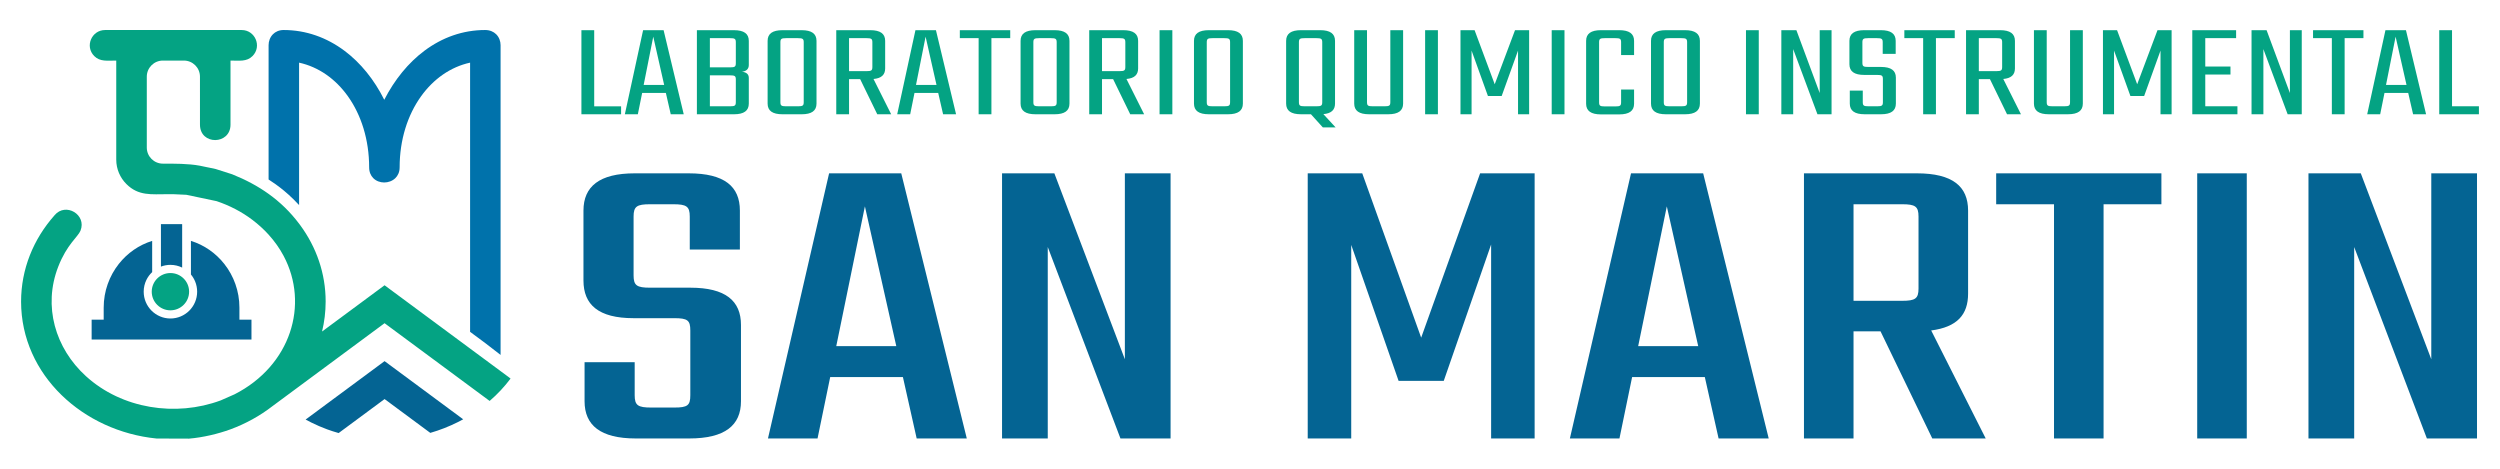
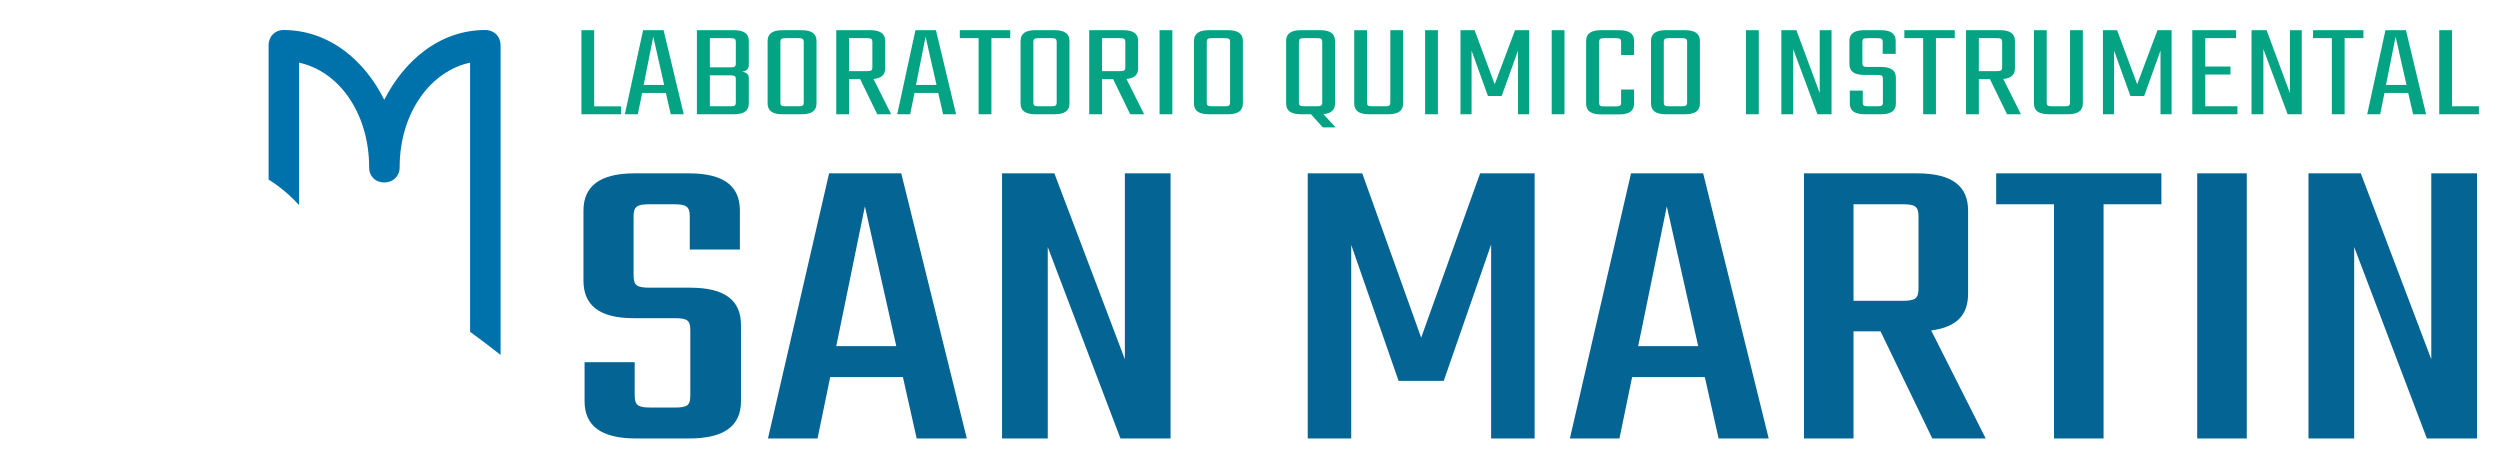
<svg xmlns="http://www.w3.org/2000/svg" xml:space="preserve" width="270.087mm" height="50.629mm" version="1.1" style="shape-rendering:geometricPrecision; text-rendering:geometricPrecision; image-rendering:optimizeQuality; fill-rule:evenodd; clip-rule:evenodd" viewBox="0 0 27008.66 5062.94">
  <defs>
    <style type="text/css">
   
    .fil4 {fill:#0072AB}
    .fil2 {fill:#046493}
    .fil3 {fill:#04A383}
    .fil1 {fill:#046493;fill-rule:nonzero}
    .fil0 {fill:#04A383;fill-rule:nonzero}
   
  </style>
  </defs>
  <g id="Capa_x0020_1">
    <g id="_2139483823264">
      <path class="fil0" d="M6419.39 1148.37l0 -822.31 -138.18 0 0 908.46 428.7 0 0 -86.15 -290.52 0zm534.34 -230.77l103.64 -521.43 117.84 521.43 -221.48 0zm292.62 316.92l140.22 0 -217.45 -908.46 -221.48 0 -197.11 908.46 140.22 0 46.72 -230.76 256.04 0 52.84 230.76zm282.45 -908.46l0 908.46 400.28 0c107.69,0 160.5,-37.97 160.5,-115.39l0 -277.48c0,-42.37 -28.45,-61.34 -75.17,-67.19 46.72,-2.92 75.17,-29.21 75.17,-71.57l0 -261.43c0,-77.42 -52.81,-115.4 -160.5,-115.4l-400.28 0zm420.56 777.02c0,37.98 -10.11,45.29 -62.95,45.29l-217.42 0 0 -334.47 217.42 0c52.84,0 62.95,7.28 62.95,45.26l0 243.92zm0 -420.63c0,37.95 -10.11,45.26 -62.95,45.26l-217.42 0 0 -315.46 217.42 0c52.84,0 62.95,7.31 62.95,45.26l0 224.94zm733.53 420.63c0,37.98 -10.15,45.29 -62.99,45.29l-125.99 0c-52.81,0 -62.95,-7.31 -62.95,-45.29l0 -645.57c0,-37.95 10.14,-45.26 62.95,-45.26l125.99 0c52.84,0 62.99,7.31 62.99,45.26l0 645.57zm-229.61 -777.02c-107.66,0 -160.5,37.98 -160.5,115.4l0 677.67c0,77.42 52.84,115.39 160.5,115.39l207.25 0c107.72,0 160.5,-37.97 160.5,-115.39l0 -677.67c0,-77.42 -52.78,-115.4 -160.5,-115.4l-207.25 0zm719.3 86.19l188.95 0c52.81,0 62.98,7.31 62.98,45.26l0 265.82c0,37.97 -10.17,45.28 -62.98,45.28l-188.95 0 0 -356.36zm304.77 822.27l150.39 0 -191.02 -381.21c85.34,-7.28 125.97,-45.26 125.97,-113.9l0 -297.95c0,-77.42 -52.84,-115.4 -160.5,-115.4l-367.78 0 0 908.46 138.17 0 0 -379.75 119.88 0 184.89 379.75zm418.59 -316.92l103.64 -521.43 117.83 521.43 -221.47 0zm292.61 316.92l140.19 0 -217.45 -908.46 -221.45 0 -197.1 908.46 140.18 0 46.75 -230.76 256.04 0 52.84 230.76zm725.37 -908.46l-544.55 0 0 86.19 203.17 0 0 822.27 138.18 0 0 -822.27 203.2 0 0 -86.19zm501.88 777.02c0,37.98 -10.15,45.29 -62.96,45.29l-126.02 0c-52.78,0 -62.95,-7.31 -62.95,-45.29l0 -645.57c0,-37.95 10.17,-45.26 62.95,-45.26l126.02 0c52.81,0 62.96,7.31 62.96,45.26l0 645.57zm-229.61 -777.02c-107.66,0 -160.5,37.98 -160.5,115.4l0 677.67c0,77.42 52.84,115.39 160.5,115.39l207.28 0c107.69,0 160.5,-37.97 160.5,-115.39l0 -677.67c0,-77.42 -52.81,-115.4 -160.5,-115.4l-207.28 0zm719.3 86.19l188.95 0c52.84,0 63.01,7.31 63.01,45.26l0 265.82c0,37.97 -10.17,45.28 -63.01,45.28l-188.95 0 0 -356.36zm304.77 822.27l150.39 0 -191.02 -381.21c85.34,-7.28 125.97,-45.26 125.97,-113.9l0 -297.95c0,-77.42 -52.84,-115.4 -160.5,-115.4l-367.75 0 0 908.46 138.14 0 0 -379.75 119.88 0 184.89 379.75zm316.99 -908.46l0 908.46 138.17 0 0 -908.46 -138.17 0zm761.94 777.02c0,37.98 -10.12,45.29 -62.96,45.29l-126.02 0c-52.78,0 -62.95,-7.31 -62.95,-45.29l0 -645.57c0,-37.95 10.17,-45.26 62.95,-45.26l126.02 0c52.84,0 62.96,7.31 62.96,45.26l0 645.57zm-229.61 -777.02c-107.66,0 -160.5,37.98 -160.5,115.4l0 677.67c0,77.42 52.84,115.39 160.5,115.39l207.28 0c107.69,0 160.5,-37.97 160.5,-115.39l0 -677.67c0,-77.42 -52.81,-115.4 -160.5,-115.4l-207.28 0zm973.27 131.45c0,-37.95 10.17,-45.26 62.98,-45.26l126 0c52.84,0 62.98,7.31 62.98,45.26l0 645.57c0,37.98 -10.14,45.29 -62.98,45.29l-126 0c-52.81,0 -62.98,-7.31 -62.98,-45.29l0 -645.57zm396.23 918.69l-132.09 -143.14c85.34,-7.31 125.97,-45.28 125.97,-113.93l0 -677.67c0,-77.42 -52.78,-115.4 -160.5,-115.4l-207.25 0c-107.66,0 -160.5,37.98 -160.5,115.4l0 677.67c0,77.42 52.84,115.39 160.5,115.39l107.69 0 128 141.68 138.18 0zm591.27 -1050.14l0 777.02c0,37.98 -10.17,45.29 -62.95,45.29l-126.03 0c-52.84,0 -62.95,-7.31 -62.95,-45.29l0 -777.02 -138.18 0 0 793.07c0,77.42 52.84,115.39 160.5,115.39l207.28 0c107.66,0 160.5,-37.97 160.5,-115.39l0 -793.07 -138.17 0zm375.91 0l0 908.46 138.15 0 0 -908.46 -138.15 0zm826.96 711.29l176.77 -490.73 0 687.9 119.93 0 0 -908.46 -152.43 0 -219.43 584.23 -217.42 -584.23 -152.37 0 0 908.46 119.87 0 0 -687.9 176.77 490.73 148.31 0zm540.5 -711.29l0 908.46 138.15 0 0 -908.46 -138.15 0zm889.98 268.74l0 -153.34c0,-77.42 -52.84,-115.4 -160.53,-115.4l-197.11 0c-107.66,0 -160.5,37.98 -160.5,115.4l0 679.13c0,77.42 52.84,115.4 160.5,115.4l197.11 0c107.69,0 160.53,-37.98 160.53,-115.4l0 -153.34 -140.22 0 0 137.29c0,37.98 -10.17,45.29 -62.98,45.29l-111.77 0c-52.82,0 -62.99,-7.31 -62.99,-45.29l0 -647.03c0,-37.95 10.17,-45.26 62.99,-45.26l111.77 0c52.81,0 62.98,7.31 62.98,45.26l0 137.29 140.22 0zm572.96 508.28c0,37.98 -10.11,45.29 -62.95,45.29l-126.03 0c-52.78,0 -62.95,-7.31 -62.95,-45.29l0 -645.57c0,-37.95 10.17,-45.26 62.95,-45.26l126.03 0c52.84,0 62.95,7.31 62.95,45.26l0 645.57zm-229.6 -777.02c-107.67,0 -160.51,37.98 -160.51,115.4l0 677.67c0,77.42 52.84,115.39 160.51,115.39l207.28 0c107.69,0 160.5,-37.97 160.5,-115.39l0 -677.67c0,-77.42 -52.81,-115.4 -160.5,-115.4l-207.28 0zm865.58 0l0 908.46 138.17 0 0 -908.46 -138.17 0zm796.5 0l0 679.16 -251.96 -679.16 -162.54 0 0 908.46 128.01 0 0 -703.98 262.1 703.98 152.4 0 0 -908.46 -128.01 0zm682.7 777.02c0,37.98 -10.14,45.29 -62.98,45.29l-91.43 0c-52.84,0 -63.02,-7.31 -63.02,-45.29l0 -124.14 -140.18 0 0 140.19c0,77.42 52.84,115.39 160.53,115.39l176.76 0c107.73,0 160.51,-37.97 160.51,-115.39l0 -280.41c0,-77.42 -52.78,-115.39 -160.51,-115.39l-138.17 0c-52.81,0 -62.99,-7.28 -62.99,-45.26l0 -220.56c0,-37.95 10.18,-45.26 62.99,-45.26l93.47 0c52.84,0 62.98,7.31 62.98,45.26l0 124.17 140.18 0 0 -140.22c0,-77.42 -52.77,-115.4 -160.5,-115.4l-178.8 0c-107.69,0 -160.53,37.98 -160.53,115.4l0 252.66c0,77.42 52.84,115.4 160.53,115.4l138.18 0c52.84,0 62.98,7.3 62.98,45.25l0 248.31zm776.19 -777.02l-544.52 0 0 86.19 203.17 0 0 822.27 138.15 0 0 -822.27 203.2 0 0 -86.19zm260.12 86.19l188.92 0c52.84,0 63.01,7.31 63.01,45.26l0 265.82c0,37.97 -10.17,45.28 -63.01,45.28l-188.92 0 0 -356.36zm304.77 822.27l150.36 0 -190.98 -381.21c85.33,-7.28 125.96,-45.26 125.96,-113.9l0 -297.95c0,-77.42 -52.84,-115.4 -160.5,-115.4l-367.78 0 0 908.46 138.17 0 0 -379.75 119.88 0 184.89 379.75zm680.69 -908.46l0 777.02c0,37.98 -10.17,45.29 -62.98,45.29l-126 0c-52.84,0 -62.95,-7.31 -62.95,-45.29l0 -777.02 -138.18 0 0 793.07c0,77.42 52.84,115.39 160.5,115.39l207.28 0c107.66,0 160.47,-37.97 160.47,-115.39l0 -793.07 -138.14 0zm800.59 711.29l176.76 -490.73 0 687.9 119.9 0 0 -908.46 -152.4 0 -219.43 584.23 -217.45 -584.23 -152.37 0 0 908.46 119.87 0 0 -687.9 176.77 490.73 148.35 0zm660.37 111.02l0 -343.24 272.27 0 0 -86.16 -272.27 0 0 -306.72 333.18 0 0 -86.19 -473.4 0 0 908.46 487.66 0 0 -86.15 -347.44 0zm914.34 -822.31l0 679.16 -251.96 -679.16 -162.54 0 0 908.46 128 0 0 -703.98 262.1 703.98 152.4 0 0 -908.46 -128 0zm794.43 0l-544.51 0 0 86.19 203.14 0 0 822.27 138.17 0 0 -822.27 203.2 0 0 -86.19zm243.86 591.54l103.64 -521.43 117.84 521.43 -221.48 0zm292.59 316.92l140.22 0 -217.46 -908.46 -221.47 0 -197.11 908.46 140.22 0 46.72 -230.76 256.07 0 52.81 230.76zm420.62 -86.15l0 -822.31 -138.17 0 0 908.46 428.69 0 0 -86.15 -290.52 0z" />
      <path class="fil1" d="M7457.68 4270.26c0,109.82 -29.72,132.69 -172.56,132.69l-249.89 0c-142.8,0 -178.5,-22.87 -178.5,-132.69l0 -356.92 -541.47 0 0 420.99c0,260.8 172.56,402.66 553.35,402.66l577.2 0c386.72,0 559.28,-141.86 559.28,-402.66l0 -823.64c0,-260.82 -166.56,-402.65 -547.41,-402.65l-434.35 0c-142.78,0 -178.51,-22.88 -178.51,-132.7l0 -636.04c0,-109.82 35.73,-132.69 178.51,-132.69l249.91 0c142.78,0 178.51,22.87 178.51,132.69l0 356.91 541.47 0 0 -420.95c0,-260.83 -166.63,-402.66 -553.38,-402.66l-583.11 0c-380.85,0 -553.38,141.83 -553.38,402.66l0 754.99c0,260.82 160.66,407.23 541.47,407.23l440.3 0c142.84,0 172.56,22.87 172.56,132.69l0 700.09zm1576.82 -530.79l309.4 -1509.99 339.15 1509.99 -648.55 0zm868.71 997.52l541.48 0 -708.1 -2864.39 -779.45 0 -660.46 2864.39 535.53 0 136.81 -663.48 785.45 0 148.74 663.48zm2249.22 -2864.39l0 2008.74 -761.64 -2008.74 -565.26 0 0 2864.39 493.87 0 0 -2068.22 785.43 2068.22 541.47 0 0 -2864.39 -493.87 0zm3445.14 2242.09l511.72 -1473.39 0 2095.69 470.08 0 0 -2864.39 -589.07 0 -636.71 1775.35 -636.61 -1775.35 -589.08 0 0 2864.39 470.06 0 0 -2091.12 511.71 1468.82 487.9 0zm2100.44 -375.22l309.4 -1509.99 339.18 1509.99 -648.58 0zm868.75 997.52l541.47 0 -708.09 -2864.39 -779.46 0 -660.49 2864.39 535.53 0 136.84 -663.48 785.42 0 148.78 663.48zm1457.79 -2530.38l523.63 0c142.77,0 178.5,22.87 178.5,132.69l0 777.87c0,109.83 -35.73,132.7 -178.5,132.7l-523.63 0 0 -1043.26zm850.9 2530.38l577.14 0 -589.08 -1166.82c279.71,-36.61 398.7,-169.3 398.7,-398.09l0 -896.82c0,-260.83 -166.62,-402.66 -553.38,-402.66l-1219.78 0 0 2864.39 535.5 0 0 -1157.65 291.55 0 559.35 1157.65zm2475.29 -2864.39l-1785.07 0 0 334.01 624.8 0 0 2530.38 535.47 0 0 -2530.38 624.8 0 0 -334.01zm386.78 0l0 2864.39 535.51 0 0 -2864.39 -535.51 0zm2528.86 0l0 2008.74 -761.63 -2008.74 -565.26 0 0 2864.39 493.87 0 0 -2068.22 785.42 2068.22 541.47 0 0 -2864.39 -493.87 0z" />
-       <path class="fil2" d="M2062.65 2965.64c19.15,23 34.81,48.96 46.14,77.09 13.56,33.66 21.03,70.3 21.03,108.49 0,80.18 -32.54,152.75 -85.14,205.22 -52.3,52.21 -124.32,84.49 -203.63,84.49 -79.31,0 -151.33,-32.28 -203.63,-84.49 -52.6,-52.47 -85.13,-125.04 -85.13,-205.22 0,-45.28 10.39,-88.2 28.93,-126.48 15.51,-32.01 36.81,-60.77 62.53,-84.92l0 -337.36c-143.25,44.14 -268.43,132.28 -360.46,248.93 -101.99,129.27 -163.27,293.73 -163.27,472.26l0 129.95 -47.37 0 -82.84 0 0 214.54 1726.77 0 0 -214.54 -130.2 0 0 -129.95c0,-178.53 -61.27,-342.99 -163.26,-472.26 -92.03,-116.65 -217.22,-204.79 -360.47,-248.93l0 363.18z" />
-       <path class="fil2" d="M1967.87 2890.97l0 -411.53 0 -57.77 -229.33 0 0 57.77 0 400.93c31.88,-12.2 66.44,-18.87 102.51,-18.87 45.45,0 88.5,10.6 126.82,29.47z" />
-       <path class="fil0" d="M1841.05 2949.82c111.47,0 201.83,90.16 201.83,201.39 0,111.23 -90.36,201.4 -201.83,201.4 -111.46,0 -201.83,-90.17 -201.83,-201.4 0,-111.23 90.37,-201.39 201.83,-201.39z" />
-       <path class="fil2" d="M3428.31 4438.95l-126.64 93.68c20.07,11 40.39,21.59 60.91,31.8 55.49,27.56 112.66,52.2 171.13,73.79 39.2,14.41 81.17,27.96 124.75,40.23l361.57 -267.55 134.67 -99.65 133.83 99.01 360.04 266.43c103.55,-29.97 203.45,-69.14 298.17,-116.68 19.3,-9.68 38.4,-19.73 57.28,-30.09l-122.98 -91 -175.7 -130.02 -550.67 -407.46 -551.64 408.22 -172.84 127.86z" />
-       <path class="fil3" d="M3479.23 3581.62c25.12,-103.43 38.68,-211.82 38.83,-324.41 0,-304.04 -100.57,-586.76 -273.13,-822.27 -4.6,-6.28 -9.26,-12.52 -13.92,-18.7 -95.32,-126.24 -204.54,-232.14 -329.46,-321.71 -116.8,-83.75 -247.34,-153.19 -393.1,-211.63l-178.44 -56.99 -172.25 -35.97c-124.54,-23.05 -274.68,-22.08 -398.42,-22.08 -95.54,0 -173.51,-77.99 -173.51,-173.5l0 -766.6c0,-95.51 77.97,-173.51 173.51,-173.51l227.38 0c95.54,0 173.5,78 173.5,173.51l0.13 518.78c0,224.64 329.86,219.56 329.86,0l0 -692.29c95.63,0 174.91,14.16 237.55,-48.48 104.8,-104.86 28.18,-281.5 -116.49,-281.5l-1476.4 0c-144.6,0 -221.32,176.61 -116.46,281.5 62.65,62.64 141.8,48.48 237.43,48.48l0 1070.28c0,102.63 42,195.95 109.7,263.62 131.08,131.08 270.54,109.7 445.66,109.7l61.8 0 140.49 6.55 326.6 68.62c138.3,46.38 270.73,114.3 387.04,202.44 65.23,49.42 123.31,102.69 174.42,158.97 65.75,72.43 119.93,149.82 162.75,230.43 278.73,524.54 77.51,1185.03 -530.11,1494.92l-149.78 65.93c-485.68,180.58 -1067.2,91.34 -1454.78,-260.67 -333.95,-303.27 -466.34,-758.01 -300.63,-1183.9 94.6,-243.1 213.53,-321.49 240.63,-389.19 69.29,-173.11 -160.35,-308.7 -279.31,-167.6l-1.34 1.74c-229.57,258.9 -361.05,582.58 -361.26,932.43 0.79,796.05 674.41,1400.65 1463.76,1479.05l350.64 1.22c149.72,-12.49 315.03,-51.69 448.09,-100.57 164.31,-60.64 318.05,-145.52 454.06,-250.95l80.77 -59.76 1129.66 -835.88 1135.15 839.93c84.06,-72.6 159.95,-153.46 225.89,-241.42 -4.75,-4.32 -9.87,-8.53 -15.35,-12.58l-92.49 -68.43 -329.44 -243.77 -646.85 -478.64 -276.91 -204.91 -276.9 204.91 -398.57 294.9z" />
      <path class="fil4" d="M3231.01 2215.41l0 -1538.62c211.28,46.32 393.8,176.28 526.43,361.81 144.79,202.32 230.49,470.67 230.49,769.34 0,50.47 17.45,89.03 44.34,116.41 31.59,31.97 75.17,47.14 118.2,47.14 42.91,0 87.93,-15.17 120.67,-47.14 27.77,-27.35 46.2,-65.91 46.2,-116.41 0,-298.1 86.43,-566.01 231.89,-768.24 133.79,-186.12 317.47,-316.53 529.23,-362.91l0 666.83 0 1297.9 0 943.54c113.5,82.87 224.48,166.2 329.44,249.4l0 -949.21 0 -1541.63 0 -855.93c0,-41.91 -15.38,-86.01 -47.97,-117.98 -27.96,-27.32 -67.34,-45.44 -118.84,-45.44 -241.15,0 -464.11,80.79 -655.86,223.97 -173.88,129.89 -321.86,311.13 -434.06,529.71 -108.76,-217.85 -255.25,-398.57 -428.27,-528.28 -192.23,-144.12 -416.87,-225.4 -658.72,-225.4 -50.1,0 -88.66,18.42 -116.1,46.2 -31.31,31.82 -46.53,75.62 -46.53,117.22l0 1451.34c25.7,16.41 50.7,33.34 75.04,50.76 66.67,47.82 130.07,100.87 190.41,159.68 21.92,21.38 43.27,43.34 64.01,65.94z" />
    </g>
  </g>
</svg>